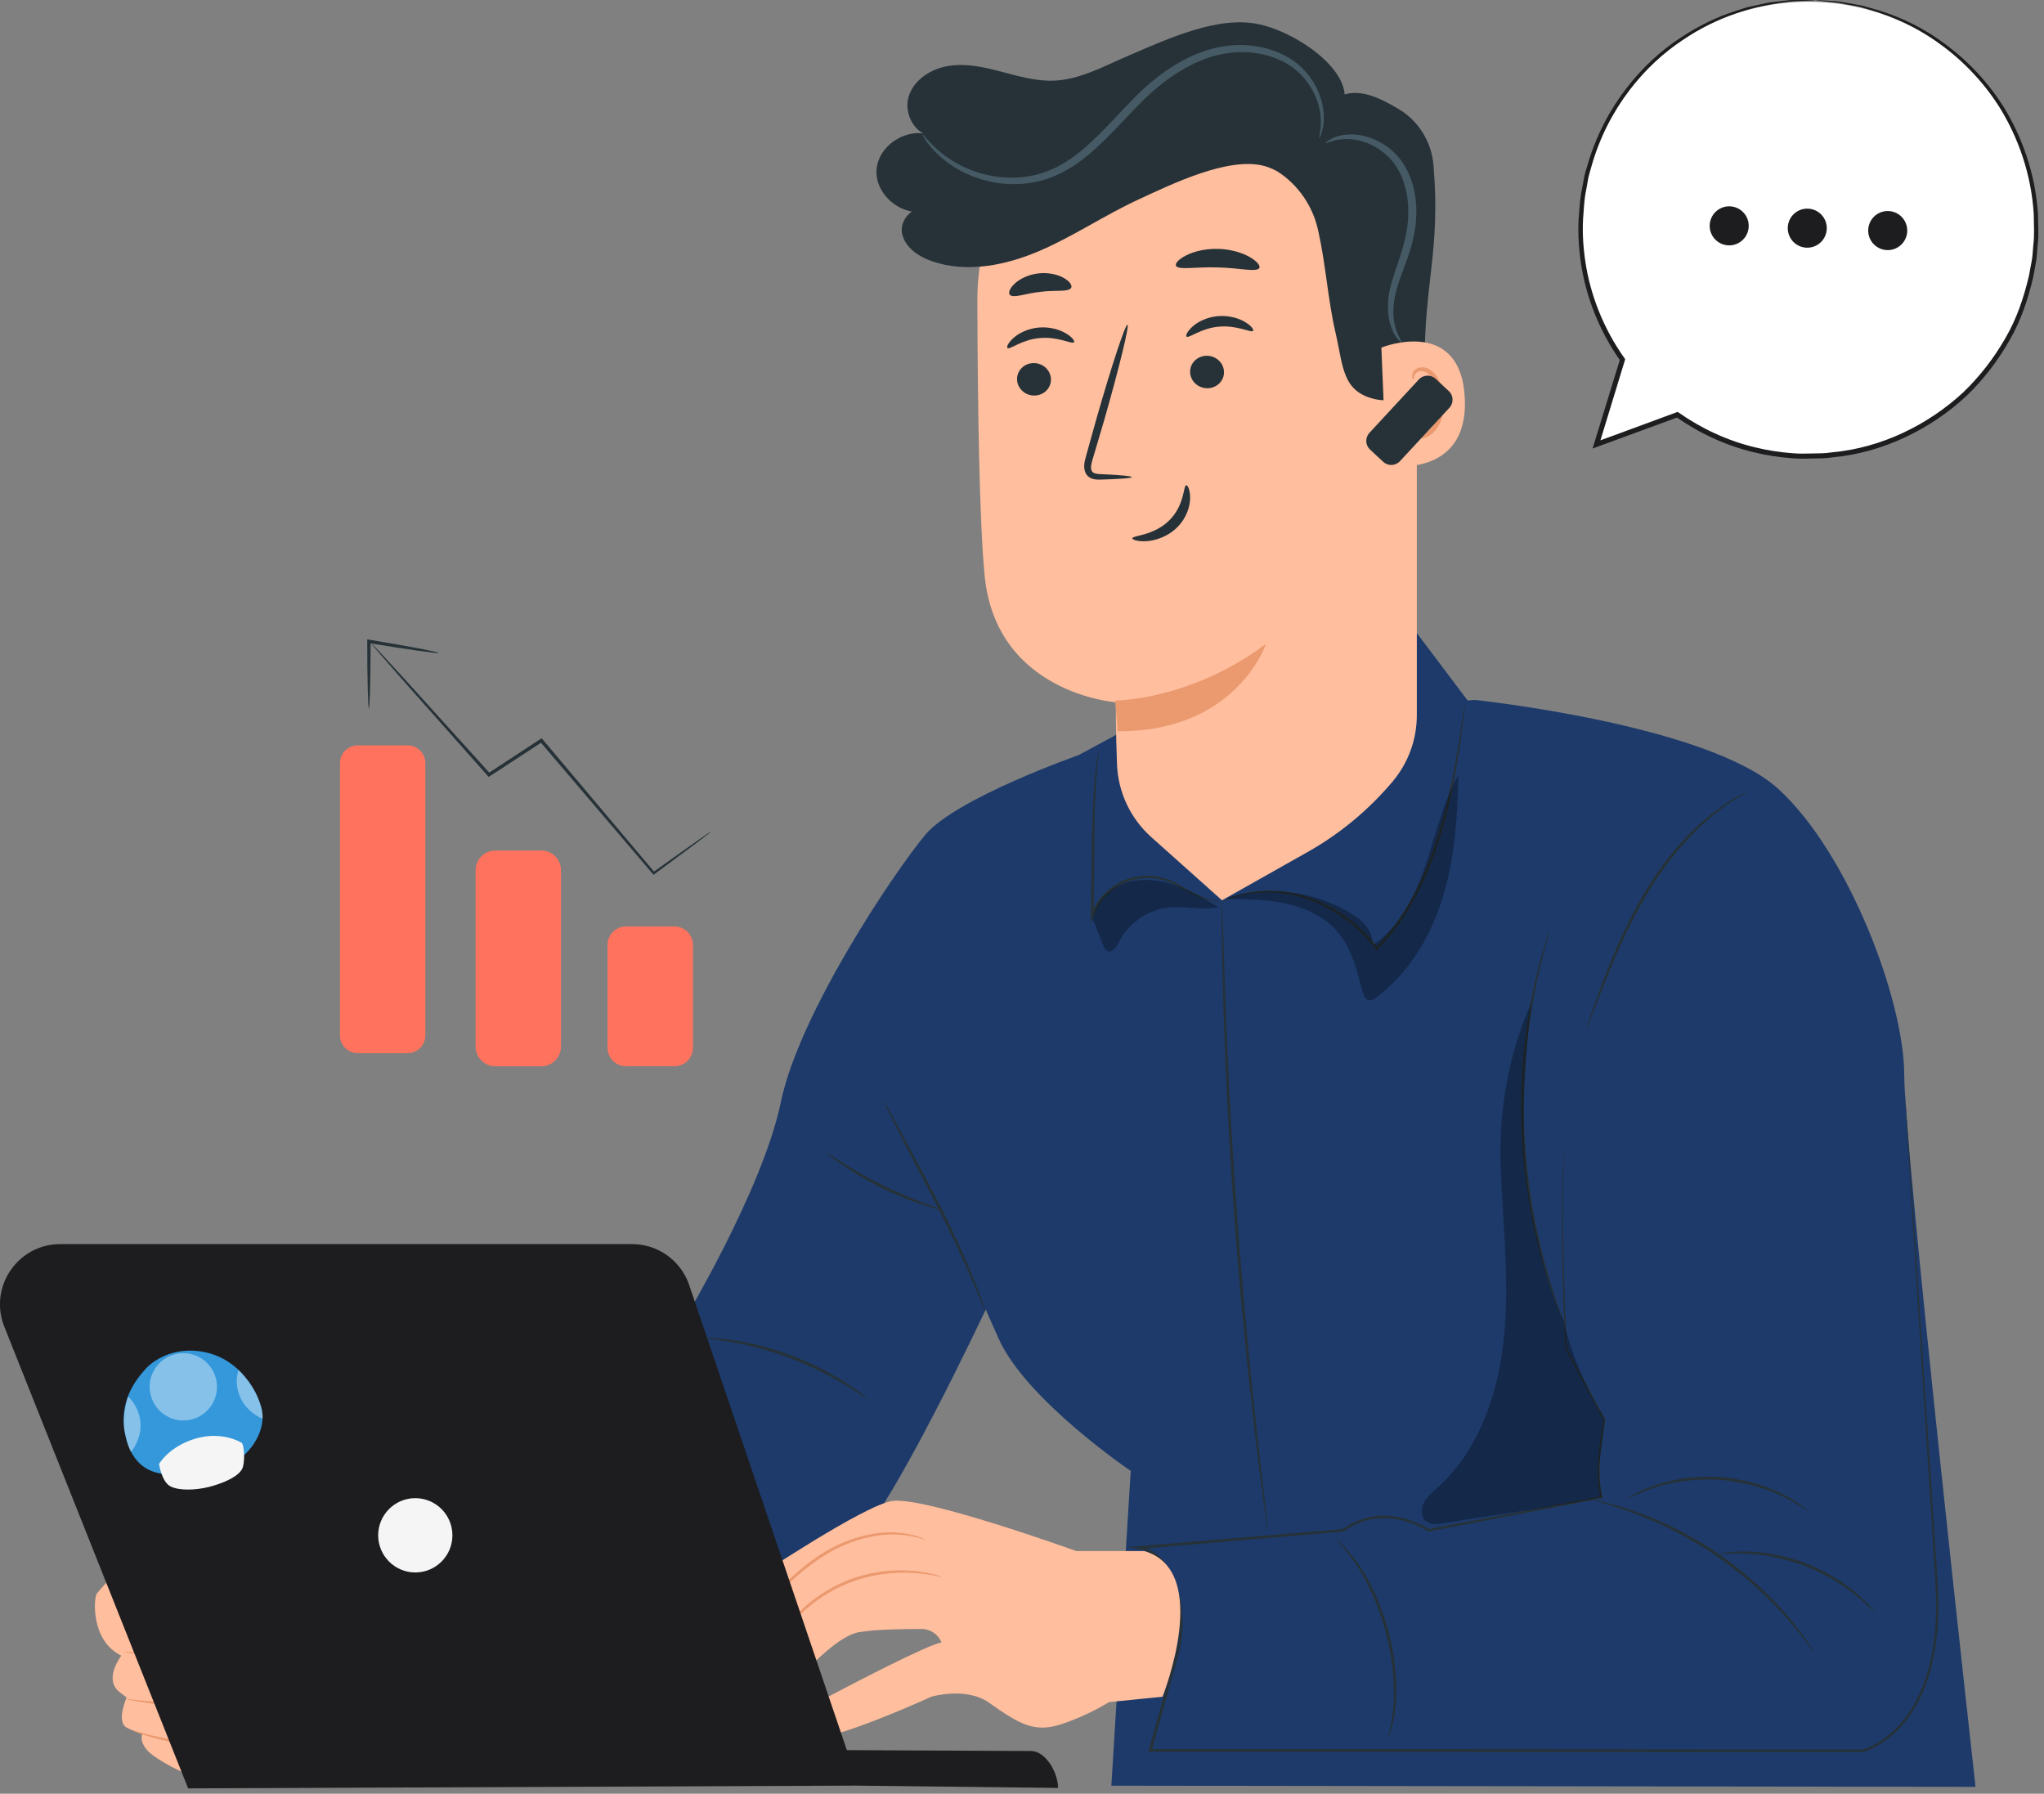
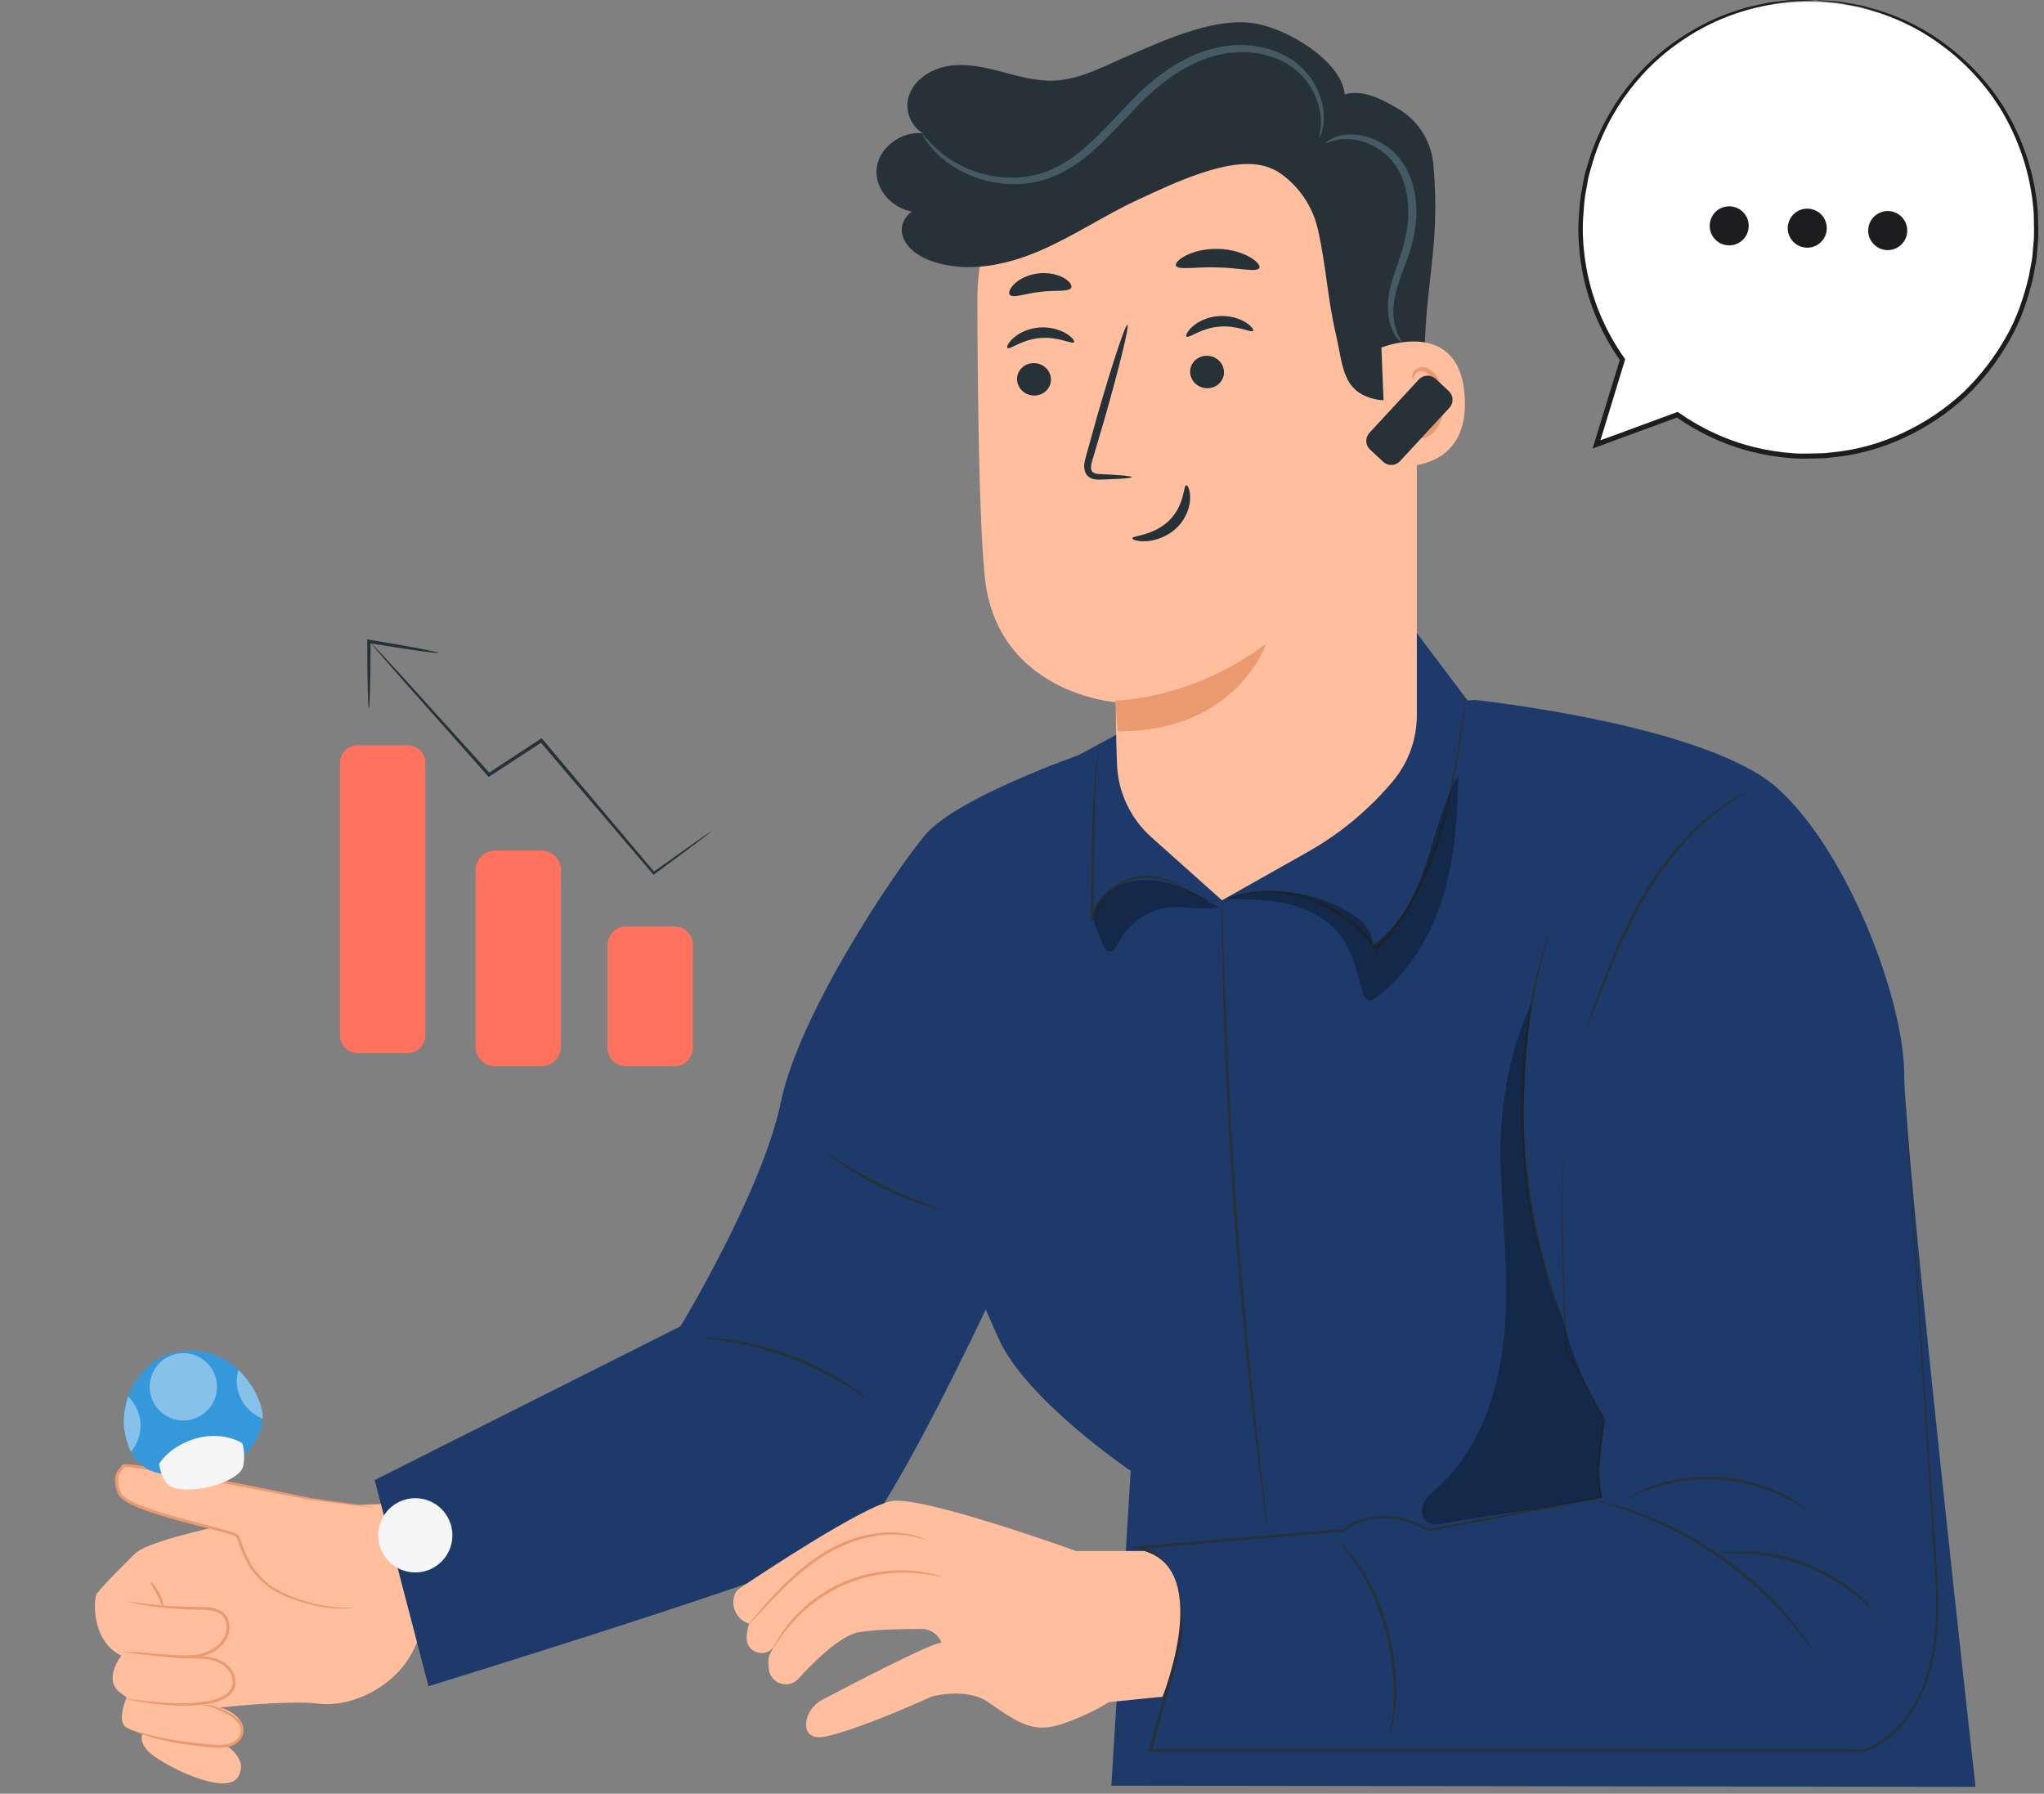
<svg xmlns="http://www.w3.org/2000/svg" width="253" height="222" viewBox="0 0 253 222" fill="none">
  <rect x="0" y="0" width="253" height="222" fill="#808080" stroke="none" />
  <g clip-path="url(#clip0_6973_8737)">
    <path d="M18.065 214.075C17.839 214.123 16.88 215.103 18.257 216.658C19.633 218.214 27.925 222.469 29.459 219.927C30.993 217.385 27.295 215.617 27.295 215.617L18.065 214.075Z" fill="#FFBE9D" />
    <path d="M27.178 211.337C27.178 211.337 35.737 210.392 39.23 210.837C43.023 211.323 47.036 209.405 49.419 206.794C51.802 204.177 52.425 200.737 52.425 200.737L57.868 196.92C57.868 196.92 58.457 183.963 49.823 186.06L39.736 186.416C39.736 186.416 19.892 189.705 16.818 192.179C16.818 192.179 13.079 195.81 11.991 197.222C11.58 197.749 11.224 203.094 15.017 204.91C15.017 204.91 12.785 207.774 14.75 209.384L15.674 210.09C15.674 210.09 14.394 212.941 15.599 213.763C16.804 214.585 26.329 217.47 29.034 215.585C31.739 213.701 28.602 211.529 27.171 211.337" fill="#FFBE9D" />
    <path d="M16.51 204.408C16.51 204.408 16.914 204.436 17.633 204.532C18.352 204.627 19.393 204.751 20.68 204.847C21.324 204.895 22.029 204.929 22.79 204.95C23.55 204.97 24.364 204.943 25.234 205.004C26.097 205.08 27.042 205.244 27.857 205.833C28.624 206.402 29.288 207.368 29.137 208.472C29.062 209.013 28.754 209.486 28.37 209.828C27.98 210.164 27.528 210.39 27.076 210.548C26.159 210.863 25.255 210.952 24.392 211.041C22.666 211.185 21.112 211.089 19.818 210.952C18.524 210.815 17.49 210.644 16.771 210.52C16.058 210.397 15.661 210.315 15.668 210.287C15.668 210.26 16.072 210.301 16.791 210.383C17.51 210.459 18.551 210.596 19.838 210.698C21.126 210.801 22.666 210.87 24.358 210.712C25.2 210.616 26.097 210.513 26.953 210.212C27.377 210.061 27.788 209.849 28.131 209.554C28.459 209.26 28.719 208.855 28.781 208.41C28.911 207.505 28.343 206.621 27.644 206.101C26.932 205.573 26.035 205.395 25.207 205.313C24.364 205.237 23.55 205.258 22.783 205.224C22.016 205.196 21.304 205.141 20.66 205.08C19.366 204.956 18.325 204.785 17.613 204.655C16.901 204.518 16.51 204.422 16.51 204.395V204.408Z" fill="#EB996E" />
    <path d="M15.812 198.222C15.812 198.222 16.216 198.249 16.928 198.345C17.641 198.441 18.681 198.578 19.962 198.688C21.242 198.797 22.776 198.886 24.481 198.886C25.323 198.9 26.275 198.838 27.186 199.291C27.631 199.517 28.021 199.907 28.213 200.394C28.412 200.873 28.446 201.415 28.357 201.929C28.165 202.977 27.433 203.799 26.625 204.306C25.81 204.827 24.892 205.067 24.029 205.156C22.29 205.307 20.756 205.04 19.476 204.944C18.236 204.82 17.209 204.711 16.436 204.635C15.716 204.553 15.319 204.498 15.326 204.471C15.333 204.443 15.73 204.457 16.449 204.491C17.23 204.539 18.257 204.608 19.503 204.69C20.791 204.752 22.331 204.992 24.002 204.827C24.831 204.738 25.693 204.498 26.447 204.012C27.193 203.539 27.85 202.785 28.015 201.867C28.199 200.956 27.837 199.976 27.035 199.606C26.255 199.208 25.337 199.236 24.495 199.222C22.783 199.202 21.242 199.092 19.955 198.948C18.668 198.804 17.634 198.626 16.922 198.489C16.209 198.352 15.826 198.249 15.826 198.229L15.812 198.222Z" fill="#EB996E" />
    <path d="M20.228 198.973C20.126 198.994 19.886 198.247 19.448 197.39C19.016 196.534 18.551 195.896 18.626 195.835C18.695 195.766 19.311 196.328 19.763 197.233C20.222 198.13 20.317 198.959 20.222 198.973H20.228Z" fill="#EB996E" />
    <path d="M46.413 186.579L38.319 185.503C38.319 185.503 15.449 180.837 15.223 181.44C14.997 182.043 13.874 182.255 14.716 184.708C15.558 187.161 28.76 189.34 29.349 190.121C29.938 190.902 30.355 195.445 35.539 197.535C40.723 199.618 43.934 198.919 43.934 198.919" fill="#FFBE9D" />
    <path d="M43.934 198.913C43.934 198.913 43.879 198.94 43.763 198.961C43.647 198.981 43.469 199.009 43.236 199.036C42.77 199.084 42.085 199.105 41.202 199.036C40.319 198.968 39.244 198.803 38.032 198.474C36.827 198.132 35.443 197.714 34.053 196.926C32.663 196.152 31.369 194.863 30.486 193.198C30.034 192.376 29.726 191.437 29.383 190.533C29.342 190.416 29.288 190.32 29.233 190.231C29.192 190.17 29.103 190.135 28.993 190.081C28.774 189.985 28.534 189.909 28.301 189.834C27.822 189.69 27.322 189.553 26.822 189.423C24.809 188.902 22.68 188.395 20.502 187.751C19.413 187.429 18.311 187.079 17.215 186.634C16.668 186.408 16.127 186.161 15.606 185.839C15.346 185.681 15.1 185.49 14.867 185.257C14.764 185.126 14.654 185.003 14.586 184.839C14.511 184.681 14.483 184.544 14.435 184.393C14.271 183.811 14.134 183.167 14.326 182.529C14.415 182.207 14.627 181.933 14.819 181.714C14.915 181.604 15.004 181.502 15.045 181.399C15.065 181.371 15.031 181.413 15.1 181.31C15.182 181.228 15.202 181.241 15.236 181.228C15.305 181.207 15.332 181.214 15.387 181.207C15.469 181.207 15.551 181.207 15.627 181.207C16.825 181.282 17.948 181.488 19.078 181.659C21.317 182.029 23.467 182.427 25.515 182.817C29.609 183.592 33.286 184.338 36.368 184.969C37.142 185.12 37.874 185.298 38.566 185.414C39.264 185.51 39.928 185.606 40.551 185.695C41.784 185.873 42.845 186.024 43.729 186.147C44.578 186.278 45.249 186.374 45.735 186.449C45.947 186.483 46.118 186.511 46.255 186.538C46.372 186.559 46.434 186.572 46.434 186.579C46.434 186.586 46.372 186.579 46.255 186.579C46.118 186.565 45.941 186.545 45.728 186.524C45.242 186.469 44.564 186.387 43.715 186.291C42.832 186.182 41.764 186.051 40.531 185.901C39.908 185.825 39.244 185.736 38.545 185.647C37.84 185.538 37.107 185.373 36.334 185.229C33.232 184.633 29.555 183.934 25.467 183.153C23.419 182.776 21.269 182.386 19.037 182.016C17.921 181.844 16.777 181.639 15.634 181.57C15.565 181.57 15.497 181.57 15.428 181.57C15.408 181.57 15.36 181.57 15.36 181.577C15.36 181.563 15.367 181.604 15.339 181.55C15.298 181.488 15.332 181.495 15.305 181.467C15.298 181.461 15.284 181.454 15.277 181.447C15.551 181.55 15.346 181.481 15.408 181.509L15.394 181.543C15.319 181.714 15.209 181.837 15.113 181.947C14.921 182.166 14.764 182.379 14.689 182.632C14.538 183.146 14.641 183.735 14.805 184.29C14.894 184.592 14.963 184.818 15.161 185.017C15.353 185.209 15.579 185.387 15.825 185.538C16.311 185.839 16.846 186.086 17.38 186.305C18.455 186.744 19.55 187.093 20.632 187.415C22.796 188.059 24.926 188.566 26.939 189.101C27.445 189.238 27.939 189.368 28.431 189.526C28.678 189.601 28.918 189.683 29.157 189.786C29.267 189.841 29.424 189.902 29.527 190.046C29.609 190.17 29.664 190.293 29.705 190.409C30.054 191.355 30.342 192.246 30.78 193.054C31.622 194.678 32.862 195.932 34.211 196.7C35.553 197.481 36.922 197.919 38.114 198.269C39.312 198.611 40.373 198.796 41.243 198.886C42.113 198.975 42.797 198.975 43.256 198.954C43.489 198.947 43.66 198.927 43.783 198.92C43.9 198.906 43.962 198.899 43.962 198.906L43.934 198.913Z" fill="#EB996E" />
    <path d="M24.687 210.934C24.687 210.934 24.988 210.899 25.529 210.975C26.063 211.05 26.844 211.221 27.741 211.632C28.186 211.845 28.658 212.092 29.124 212.455C29.569 212.811 30.062 213.318 30.137 214.044C30.219 214.771 29.747 215.477 29.124 215.853C28.48 216.258 27.693 216.326 26.953 216.306C23.995 216.127 21.352 215.689 19.476 215.202C18.538 214.963 17.791 214.716 17.285 214.531C16.778 214.346 16.504 214.216 16.511 214.195C16.518 214.168 16.805 214.25 17.326 214.401C17.846 214.551 18.592 214.75 19.53 214.963C21.4 215.381 24.043 215.778 26.96 215.956C27.672 215.984 28.391 215.908 28.932 215.566C29.48 215.237 29.863 214.654 29.802 214.079C29.754 213.503 29.343 213.03 28.932 212.688C28.508 212.338 28.049 212.085 27.624 211.865C25.905 211.023 24.666 211.016 24.68 210.94L24.687 210.934Z" fill="#EB996E" />
    <path d="M84.225 164.153C84.225 164.153 94.366 147.447 96.646 136.422C98.926 125.397 110.704 107.911 114.504 103.347C118.305 98.784 133.499 93.46 133.499 93.46L139.1 90.438L182.506 86.621C182.506 86.621 211.382 89.663 220.12 97.646C228.857 105.629 235.698 123.883 235.698 133.003C235.698 142.123 244.524 221.149 244.524 221.149L137.56 221.005L139.956 182.044C139.956 182.044 127.035 173.3 123.618 165.695C120.201 158.089 122.098 161.892 122.098 161.892C122.098 161.892 109.971 187.69 105.794 190.732C101.617 193.775 53.035 208.692 53.035 208.692L46.379 183.181L84.218 164.153H84.225Z" fill="#1D3A6A" />
    <path d="M210.513 100.826C209.343 101.189 194.853 138.636 193.833 142.042C192.813 145.447 193.833 166.908 193.833 166.908L198.599 175.768C198.599 175.768 197.236 182.243 198.257 185.306L176.81 189.397C176.81 189.397 171.367 185.649 166.258 189.397L140.957 191.535C140.957 191.535 148.386 191.617 146.175 203.019C144.011 214.188 142.361 216.641 142.361 216.641L231.275 214.613C231.275 214.613 241.149 214.126 239.649 195.112C238.143 176.104 233.904 123.671 233.904 123.671C233.904 123.671 227.42 95.578 210.513 100.826Z" fill="#1D3A6A" />
    <path d="M193.633 163.92C193.633 163.92 193.551 163.763 193.421 163.461C193.284 163.118 193.106 162.673 192.88 162.111C192.647 161.529 192.367 160.802 192.093 159.953C191.812 159.103 191.456 158.144 191.168 157.054C190.853 155.972 190.511 154.786 190.223 153.484C189.895 152.196 189.635 150.805 189.354 149.339C188.854 146.399 188.457 143.131 188.313 139.684C188.19 136.238 188.327 132.949 188.607 129.975C188.785 128.495 188.929 127.076 189.169 125.774C189.278 125.123 189.368 124.486 189.491 123.883C189.621 123.28 189.737 122.705 189.854 122.15C190.066 121.04 190.354 120.06 190.573 119.189C190.785 118.319 191.011 117.579 191.209 116.983C191.394 116.408 191.545 115.948 191.655 115.599C191.764 115.284 191.819 115.119 191.833 115.126C191.846 115.126 191.805 115.297 191.723 115.62C191.627 115.976 191.497 116.435 191.34 117.017C191.162 117.62 190.956 118.36 190.758 119.237C190.552 120.108 190.285 121.088 190.093 122.198C189.984 122.753 189.867 123.328 189.751 123.931C189.635 124.534 189.552 125.171 189.45 125.822C189.224 127.124 189.094 128.536 188.929 130.009C188.669 132.969 188.546 136.238 188.662 139.671C188.806 143.097 189.189 146.351 189.669 149.284C189.936 150.744 190.182 152.135 190.504 153.423C190.778 154.718 191.107 155.903 191.408 156.986C191.682 158.075 192.024 159.035 192.285 159.891C192.538 160.748 192.798 161.474 193.01 162.063C193.209 162.632 193.366 163.084 193.49 163.434C193.592 163.749 193.647 163.913 193.633 163.92Z" fill="#263238" />
    <path d="M224.569 204.526C224.569 204.526 224.48 204.444 224.343 204.266C224.186 204.053 223.987 203.793 223.748 203.478C223.494 203.128 223.186 202.71 222.796 202.244C222.412 201.772 221.995 201.223 221.481 200.655C220.981 200.079 220.434 199.449 219.797 198.811C219.187 198.147 218.482 197.496 217.756 196.804C216.263 195.447 214.545 194.035 212.641 192.699C210.717 191.384 208.793 190.274 206.999 189.355C206.088 188.917 205.232 188.485 204.397 188.149C203.575 187.779 202.795 187.492 202.076 187.224C201.363 186.944 200.699 186.745 200.124 186.553C199.549 186.354 199.049 186.21 198.638 186.101C198.261 185.991 197.947 185.895 197.693 185.82C197.481 185.751 197.364 185.71 197.371 185.696C197.378 185.683 197.495 185.696 197.714 185.744C197.974 185.799 198.296 185.875 198.679 185.957C199.097 186.046 199.61 186.176 200.192 186.354C200.775 186.532 201.446 186.711 202.165 186.978C202.89 187.231 203.685 187.512 204.513 187.869C205.355 188.197 206.225 188.615 207.143 189.047C208.957 189.958 210.909 191.069 212.84 192.391C214.764 193.734 216.489 195.166 217.975 196.543C218.701 197.256 219.406 197.914 220.009 198.592C220.639 199.243 221.18 199.887 221.673 200.476C222.18 201.052 222.584 201.621 222.953 202.107C223.33 202.587 223.625 203.019 223.857 203.382C224.076 203.711 224.254 203.985 224.398 204.211C224.522 204.403 224.576 204.506 224.569 204.512V204.526Z" fill="#263238" />
    <path d="M232.054 199.529C231.999 199.577 231.211 198.679 229.732 197.473C228.993 196.864 228.062 196.213 226.986 195.555C225.898 194.918 224.658 194.294 223.296 193.773C221.933 193.266 220.591 192.91 219.352 192.663C218.112 192.437 216.976 192.307 216.024 192.273C214.113 192.19 212.929 192.341 212.922 192.273C212.922 192.245 213.209 192.197 213.75 192.129C214.017 192.088 214.346 192.053 214.73 192.047C215.113 192.033 215.551 191.999 216.031 192.019C216.996 192.019 218.146 192.122 219.413 192.334C220.673 192.567 222.036 192.917 223.426 193.437C224.802 193.972 226.062 194.616 227.158 195.274C228.24 195.952 229.171 196.637 229.897 197.282C230.273 197.583 230.575 197.905 230.855 198.165C231.136 198.426 231.355 198.673 231.533 198.878C231.889 199.282 232.074 199.515 232.06 199.529H232.054Z" fill="#263238" />
    <path d="M223.837 187.01C223.789 187.072 222.741 186.243 220.824 185.291C220.345 185.058 219.818 184.804 219.229 184.592C218.654 184.345 218.003 184.16 217.332 183.948C215.976 183.578 214.449 183.276 212.826 183.153C211.203 183.05 209.649 183.139 208.252 183.324C207.561 183.447 206.896 183.536 206.287 183.708C205.671 183.838 205.116 184.016 204.609 184.181C202.582 184.859 201.432 185.544 201.391 185.469C201.377 185.448 201.665 185.277 202.192 184.982C202.452 184.832 202.781 184.653 203.178 184.489C203.575 184.318 204.014 184.098 204.527 183.941C205.034 183.756 205.595 183.564 206.219 183.42C206.828 183.235 207.499 183.132 208.204 183.002C209.622 182.796 211.197 182.701 212.854 182.803C214.504 182.927 216.051 183.242 217.428 183.632C218.106 183.859 218.756 184.057 219.338 184.318C219.934 184.544 220.461 184.818 220.941 185.064C221.427 185.297 221.838 185.572 222.2 185.798C222.57 186.017 222.872 186.229 223.111 186.421C223.591 186.784 223.851 186.997 223.837 187.01Z" fill="#263238" />
    <path d="M171.831 215.091C171.748 215.071 172.276 213.659 172.461 211.282C172.577 210.096 172.55 208.671 172.426 207.095C172.283 205.526 171.981 203.813 171.529 202.045C171.064 200.284 170.454 198.653 169.824 197.207C169.14 195.789 168.482 194.521 167.791 193.548C166.455 191.568 165.319 190.588 165.38 190.527C165.394 190.506 165.675 190.753 166.161 191.219C166.414 191.438 166.688 191.753 166.996 192.116C167.154 192.301 167.318 192.493 167.496 192.699C167.66 192.911 167.825 193.151 168.003 193.398C168.729 194.364 169.42 195.631 170.132 197.064C170.783 198.523 171.406 200.168 171.885 201.949C172.337 203.737 172.632 205.471 172.762 207.061C172.865 208.65 172.871 210.096 172.721 211.295C172.687 211.59 172.659 211.878 172.625 212.152C172.57 212.419 172.522 212.666 172.474 212.906C172.378 213.378 172.303 213.783 172.187 214.098C171.981 214.742 171.858 215.091 171.837 215.085L171.831 215.091Z" fill="#263238" />
    <path d="M156.923 189.374C156.923 189.374 156.903 189.305 156.882 189.175C156.855 189.024 156.828 188.832 156.787 188.592C156.711 188.051 156.602 187.297 156.465 186.338C156.191 184.378 155.821 181.535 155.403 178.026C154.561 171.003 153.555 161.273 152.767 150.501C151.986 139.73 151.569 129.952 151.384 122.881C151.288 119.345 151.24 116.481 151.233 114.5C151.233 113.527 151.233 112.767 151.233 112.219C151.233 111.972 151.233 111.78 151.24 111.629C151.24 111.499 151.247 111.431 151.254 111.431C151.254 111.431 151.267 111.499 151.274 111.629C151.281 111.78 151.288 111.979 151.302 112.219C151.322 112.767 151.343 113.527 151.377 114.494C151.439 116.494 151.528 119.352 151.644 122.867C151.891 129.938 152.349 139.703 153.13 150.474C153.917 161.239 154.883 170.969 155.664 177.999C156.061 181.494 156.389 184.33 156.615 186.324C156.725 187.291 156.814 188.044 156.876 188.586C156.896 188.825 156.917 189.024 156.93 189.175C156.944 189.305 156.944 189.374 156.937 189.38L156.923 189.374Z" fill="#263238" />
-     <path d="M121.994 162.386C121.994 162.386 121.809 162.023 121.528 161.338C121.254 160.653 120.843 159.673 120.33 158.46C119.303 156.041 117.769 152.746 115.934 149.169C114.099 145.626 112.435 142.419 111.195 140.035C110.6 138.863 110.127 137.904 109.812 137.239C109.497 136.575 109.333 136.198 109.353 136.191C109.374 136.177 109.579 136.533 109.935 137.178C110.312 137.876 110.819 138.801 111.421 139.918C112.668 142.241 114.414 145.427 116.249 149.011C118.084 152.595 119.584 155.918 120.556 158.364C121.042 159.591 121.419 160.591 121.651 161.29C121.891 161.989 122.008 162.38 121.987 162.386H121.994Z" fill="#263238" />
    <path d="M116.53 149.721C116.53 149.721 116.304 149.701 115.907 149.605C115.517 149.509 114.949 149.344 114.264 149.118C112.888 148.673 111.011 147.946 109.032 146.967C107.047 145.98 105.342 144.932 104.15 144.102C103.554 143.691 103.082 143.342 102.767 143.088C102.452 142.835 102.281 142.684 102.295 142.67C102.329 142.629 103.068 143.129 104.287 143.897C105.506 144.664 107.225 145.672 109.19 146.651C111.155 147.624 113.004 148.378 114.346 148.885C115.695 149.392 116.544 149.673 116.524 149.728L116.53 149.721Z" fill="#263238" />
    <path d="M107.349 173.132C107.349 173.132 107.075 172.988 106.617 172.686C106.158 172.378 105.487 171.939 104.651 171.432C102.974 170.404 100.557 169.123 97.749 168.068C94.935 167.02 92.278 166.396 90.333 166.067C89.361 165.903 88.574 165.786 88.026 165.718C87.478 165.649 87.177 165.594 87.177 165.574C87.177 165.546 87.485 165.553 88.04 165.574C88.594 165.594 89.395 165.677 90.374 165.807C92.34 166.074 95.031 166.663 97.872 167.725C100.714 168.794 103.131 170.124 104.788 171.206C105.617 171.748 106.274 172.213 106.706 172.563C107.144 172.906 107.377 173.104 107.363 173.125L107.349 173.132Z" fill="#263238" />
    <path d="M181.382 86.675C181.382 86.675 181.382 86.867 181.341 87.23C181.293 87.627 181.238 88.155 181.163 88.82C180.985 90.197 180.738 92.191 180.32 94.644C179.903 97.09 179.327 100.002 178.403 103.168C177.451 106.313 176.137 109.725 174.096 112.953C173.041 114.652 171.795 116.16 170.528 117.53L170.392 117.681L170.268 117.509C168.433 115.049 166.091 113.247 163.77 112.117C162.62 111.521 161.442 111.157 160.346 110.856C159.237 110.609 158.189 110.445 157.231 110.438C155.313 110.39 153.786 110.719 152.794 111.062C151.801 111.411 151.273 111.671 151.26 111.637C151.26 111.63 151.383 111.562 151.636 111.438C151.89 111.329 152.246 111.109 152.759 110.945C153.752 110.561 155.293 110.191 157.244 110.212C158.217 110.212 159.285 110.356 160.415 110.596C161.531 110.89 162.729 111.253 163.907 111.843C166.276 112.973 168.666 114.796 170.556 117.304L170.289 117.283C171.535 115.927 172.768 114.44 173.808 112.761C175.822 109.575 177.136 106.19 178.102 103.072C179.04 99.934 179.636 97.042 180.088 94.603C180.539 92.163 180.82 90.176 181.039 88.806C181.142 88.148 181.224 87.62 181.286 87.223C181.347 86.86 181.382 86.675 181.395 86.675H181.382Z" fill="#263238" />
    <path d="M181.967 87.107L175.373 78.356L168.203 78.583L144.908 90.896L181.967 87.107Z" fill="#1D3A6A" />
    <path d="M151.248 111.635C151.248 111.635 151.118 111.642 150.871 111.628C150.625 111.608 150.262 111.56 149.796 111.45C148.872 111.252 147.578 110.731 146.119 109.874C145.393 109.436 144.579 109.031 143.62 108.84C142.668 108.634 141.6 108.607 140.532 108.84C138.395 109.271 136.252 110.943 135.362 113.341L134.985 114.349L135.013 113.28C135.02 113.013 135.026 112.732 135.033 112.444C135.115 107.051 135.122 102.152 135.341 98.616C135.437 96.848 135.581 95.416 135.725 94.436C135.786 93.943 135.862 93.566 135.917 93.313C135.971 93.059 136.006 92.922 136.012 92.929C136.047 92.929 135.951 93.477 135.855 94.457C135.752 95.437 135.649 96.869 135.581 98.63C135.424 102.166 135.458 107.051 135.376 112.458C135.369 112.745 135.362 113.033 135.355 113.3L135.013 113.232C135.958 110.71 138.204 108.977 140.45 108.538C142.716 108.065 144.839 108.737 146.229 109.682C147.667 110.559 148.913 111.101 149.817 111.341C150.721 111.594 151.241 111.622 151.234 111.656L151.248 111.635Z" fill="#263238" />
    <path d="M175.371 35.983V88.518C175.371 91.519 174.31 94.424 172.379 96.72C169.414 100.242 165.846 103.202 161.84 105.456L151.254 111.425L142.496 103.6C139.922 101.297 138.395 98.049 138.258 94.596C138.107 90.766 138.107 86.915 138.107 86.915C138.107 86.915 123.269 85.846 121.872 71.203C121.214 64.309 121.009 50.187 120.975 37.168C120.934 22.32 132.314 9.938 147.098 8.711L147.515 8.677C162.833 8.307 175.433 20.655 175.378 35.99L175.371 35.983Z" fill="#FFBE9D" />
    <path d="M138.052 86.704C138.052 86.704 147.371 86.69 156.704 79.688C156.704 79.688 153.061 90.61 138.332 90.5L138.052 86.697V86.704Z" fill="#EB996E" />
    <path d="M125.891 47.008C125.946 48.118 126.925 48.988 128.082 48.954C129.239 48.92 130.136 47.995 130.082 46.885C130.027 45.774 129.048 44.904 127.89 44.938C126.733 44.973 125.836 45.898 125.891 47.008Z" fill="#263238" />
    <path d="M124.701 43.073C124.982 43.327 126.467 42.018 128.72 41.84C130.966 41.627 132.712 42.648 132.938 42.354C133.048 42.224 132.747 41.751 131.98 41.285C131.226 40.819 129.98 40.415 128.576 40.538C127.173 40.661 126.036 41.278 125.406 41.861C124.756 42.45 124.564 42.964 124.701 43.073Z" fill="#263238" />
    <path d="M147.311 46.102C147.366 47.213 148.345 48.083 149.502 48.049C150.659 48.014 151.556 47.089 151.501 45.979C151.447 44.869 150.467 43.999 149.31 44.033C148.153 44.068 147.256 44.992 147.311 46.102Z" fill="#263238" />
    <path d="M146.866 41.662C147.147 41.916 148.64 40.607 150.886 40.429C153.131 40.216 154.878 41.237 155.104 40.943C155.213 40.812 154.912 40.34 154.145 39.874C153.392 39.408 152.145 39.004 150.742 39.127C149.338 39.25 148.201 39.867 147.571 40.449C146.928 41.039 146.729 41.553 146.866 41.662Z" fill="#263238" />
    <path d="M140.081 59.044C140.081 58.914 138.663 58.791 136.369 58.688C135.787 58.674 135.239 58.606 135.109 58.222C134.938 57.818 135.13 57.181 135.349 56.489C135.773 55.05 136.219 53.549 136.684 51.966C138.526 45.532 139.813 40.263 139.553 40.194C139.293 40.119 137.588 45.279 135.746 51.713C135.308 53.295 134.883 54.81 134.479 56.256C134.315 56.927 134 57.701 134.37 58.537C134.561 58.955 135.007 59.229 135.383 59.298C135.76 59.38 136.082 59.36 136.369 59.353C138.663 59.284 140.081 59.181 140.074 59.051L140.081 59.044Z" fill="#263238" />
    <path d="M146.831 60.053C146.461 60.059 146.66 62.506 144.715 64.418C142.77 66.329 140.141 66.274 140.155 66.617C140.134 66.775 140.771 67.042 141.873 66.98C142.955 66.925 144.503 66.453 145.694 65.281C146.879 64.109 147.31 62.643 147.31 61.636C147.317 60.608 146.995 60.025 146.831 60.053Z" fill="#263238" />
    <path d="M145.55 32.878C145.824 33.474 148.05 32.995 150.713 33.097C153.384 33.145 155.575 33.742 155.883 33.159C156.02 32.885 155.596 32.337 154.692 31.816C153.788 31.295 152.384 30.843 150.782 30.802C149.179 30.761 147.748 31.131 146.824 31.604C145.886 32.076 145.441 32.597 145.557 32.878H145.55Z" fill="#263238" />
    <path d="M124.99 36.481C125.428 36.961 126.934 36.303 128.797 36.118C130.652 35.871 132.268 36.18 132.59 35.611C132.727 35.337 132.44 34.843 131.707 34.419C130.988 33.994 129.817 33.692 128.536 33.836C127.256 33.98 126.188 34.542 125.578 35.117C124.962 35.7 124.791 36.241 124.983 36.481H124.99Z" fill="#263238" />
    <path d="M158.137 21.224C158.137 21.224 158.192 21.265 158.219 21.279C160.705 22.93 162.464 25.472 163.122 28.384C163.142 28.487 163.17 28.583 163.19 28.679C164.108 32.811 164.354 37.073 165.313 41.198C166.272 45.323 166.094 48.475 170.223 49.407C172.825 49.996 175.043 48.543 175.975 47.07C176.331 46.502 176.344 45.782 176.337 45.111C176.283 34.949 178.323 31.002 177.433 20.45C177.193 17.579 175.618 14.989 173.14 13.508C170.798 12.111 167.97 10.685 165.607 12.056C163.245 13.426 160.451 18.284 158.705 20.388" fill="#263238" />
    <path d="M170.982 43.026C171.222 42.896 180.802 39.216 181.308 49.261C181.815 59.314 171.633 57.751 171.599 57.464C171.564 57.176 170.982 43.026 170.982 43.026Z" fill="#FFBE9D" />
    <path d="M174.473 53.493C174.515 53.459 174.652 53.61 174.96 53.727C175.254 53.843 175.754 53.911 176.268 53.685C177.308 53.24 178.116 51.513 178.075 49.697C178.055 48.779 177.822 47.923 177.459 47.217C177.117 46.498 176.617 46.011 176.076 45.942C175.535 45.846 175.179 46.182 175.069 46.477C174.946 46.765 175.021 46.963 174.973 46.984C174.946 47.011 174.747 46.826 174.809 46.408C174.843 46.21 174.946 45.963 175.172 45.757C175.405 45.552 175.754 45.428 176.124 45.456C176.897 45.47 177.637 46.148 178.027 46.922C178.466 47.697 178.753 48.663 178.774 49.691C178.815 51.719 177.87 53.665 176.439 54.158C175.74 54.377 175.145 54.192 174.823 53.973C174.501 53.74 174.432 53.521 174.467 53.5L174.473 53.493Z" fill="#EB996E" />
    <path d="M166.073 13.577C168.209 9.363 160.972 4.162 155.905 3.018C150.831 1.867 144.517 4.82 139.738 6.862C136.718 8.15 133.746 9.843 130.466 9.98C128.268 10.069 126.111 9.445 123.982 8.883C121.852 8.321 119.647 7.814 117.47 8.15C115.292 8.479 113.135 9.829 112.478 11.932C111.814 14.029 113.238 16.715 115.429 16.839C112.533 15.544 108.684 17.88 108.493 21.046C108.301 24.218 111.834 26.994 114.868 26.062C113.354 25.102 111.321 27.062 111.643 28.83C111.964 30.598 113.683 31.756 115.381 32.338C119.709 33.825 124.53 32.838 128.734 31.023C132.938 29.207 136.759 26.61 140.916 24.691C145.072 22.773 152.015 19.374 156.446 20.532C159.705 21.389 162.225 25.02 163.944 24.033C165.607 23.074 166.552 21.176 166.737 19.264C166.929 17.353 166.498 15.448 166.066 13.577" fill="#263238" />
    <path d="M114.197 16.655C114.279 16.6 114.772 17.354 115.95 18.436C117.121 19.499 119.066 20.855 121.811 21.561C124.509 22.26 128.104 22.26 131.329 20.383C134.609 18.573 137.273 15.278 140.389 12.119C143.497 8.939 147.27 6.459 151.201 5.774C155.104 5.075 158.863 6.219 161.054 8.302C163.259 10.406 163.882 12.962 163.862 14.592C163.862 15.428 163.697 16.059 163.581 16.47C163.43 16.881 163.334 17.08 163.307 17.073C163.211 17.052 163.56 16.189 163.478 14.606C163.382 13.064 162.684 10.7 160.582 8.823C158.507 6.973 155.008 5.972 151.365 6.678C147.702 7.37 144.127 9.721 141.094 12.825C138.033 15.915 135.287 19.3 131.774 21.184C128.282 23.151 124.427 23.062 121.627 22.239C118.764 21.41 116.806 19.896 115.683 18.717C115.121 18.114 114.731 17.614 114.512 17.244C114.279 16.881 114.176 16.682 114.204 16.662L114.197 16.655Z" fill="#455A64" />
    <path d="M173.496 42.375C173.462 42.409 173.044 42.135 172.599 41.368C172.154 40.614 171.75 39.353 171.798 37.777C171.75 34.529 174.317 30.829 174.311 26.334C174.352 24.114 173.783 21.997 172.708 20.441C171.64 18.893 170.086 17.954 168.723 17.529C167.34 17.084 166.135 17.18 165.34 17.351C164.546 17.543 164.128 17.769 164.087 17.694C164.06 17.652 164.416 17.31 165.231 16.981C166.039 16.679 167.367 16.453 168.915 16.851C170.442 17.228 172.195 18.18 173.462 19.907C174.715 21.62 175.351 23.95 175.31 26.341C175.303 28.732 174.619 30.959 173.9 32.816C173.194 34.687 172.606 36.352 172.503 37.804C172.215 40.785 173.646 42.3 173.503 42.361L173.496 42.375Z" fill="#455A64" />
    <path d="M179.325 48.397L177.693 46.883C177.099 46.333 176.172 46.368 175.622 46.962L169.502 53.571C168.952 54.166 168.987 55.093 169.58 55.644L171.213 57.157C171.806 57.708 172.734 57.672 173.284 57.078L179.404 50.469C179.954 49.875 179.919 48.947 179.325 48.397Z" fill="#263238" />
    <path d="M235.773 135.259C235.773 135.259 235.794 135.396 235.814 135.656C235.835 135.93 235.862 136.321 235.903 136.835C235.979 137.883 236.088 139.425 236.225 141.433C236.499 145.462 236.889 151.348 237.396 158.803C237.889 166.272 238.485 175.309 239.17 185.636C239.341 188.219 239.512 190.877 239.697 193.618C239.8 194.982 239.848 196.38 239.916 197.791C239.971 198.497 239.916 199.21 239.895 199.929C239.854 200.642 239.895 201.368 239.772 202.088C239.683 202.807 239.594 203.533 239.505 204.267C239.348 204.986 239.197 205.712 239.04 206.439C238.834 207.151 238.588 207.864 238.362 208.583C238.047 209.269 237.786 209.988 237.417 210.653C235.986 213.318 233.74 215.812 230.631 216.84H230.617H230.59C210.616 216.84 187.766 216.833 163.601 216.826C156.391 216.826 149.29 216.82 142.36 216.813H142.127L142.189 216.587C142.839 214.271 143.483 211.975 144.12 209.7C144.442 208.563 144.757 207.432 145.072 206.302C145.394 205.171 145.715 204.061 145.866 202.924C146.208 200.655 145.976 198.326 145.277 196.195C144.921 195.133 144.408 194.125 143.675 193.303C142.963 192.481 141.97 191.857 140.943 191.7L139.539 191.48L140.943 191.364C149.79 190.617 158.253 189.911 166.244 189.24L166.169 189.267C167.764 188.116 169.709 187.486 171.619 187.588C173.523 187.678 175.338 188.294 176.899 189.267L176.789 189.247C184.52 187.78 191.689 186.424 198.235 185.183L198.14 185.348C197.866 184.512 197.804 183.655 197.77 182.826C197.742 181.997 197.77 181.175 197.838 180.373C197.968 178.77 198.194 177.235 198.489 175.748L198.503 175.823C196.784 172.61 195.202 169.67 193.75 166.957L193.737 166.936V166.916C193.401 159.015 193.278 152.787 193.34 148.538C193.36 146.414 193.442 144.783 193.559 143.687C193.613 143.139 193.668 142.728 193.744 142.454C193.805 142.179 193.839 142.042 193.839 142.042C193.839 142.042 193.819 142.186 193.771 142.46C193.709 142.734 193.661 143.146 193.613 143.694C193.518 144.79 193.456 146.414 193.449 148.538C193.429 152.787 193.572 159.008 193.935 166.902L193.922 166.861C195.387 169.567 196.969 172.5 198.701 175.707L198.722 175.741V175.782C198.42 177.255 198.201 178.79 198.078 180.38C198.016 181.175 197.989 181.983 198.016 182.806C198.051 183.621 198.119 184.464 198.379 185.259L198.427 185.396L198.283 185.423C191.737 186.677 184.568 188.054 176.844 189.534L176.789 189.548L176.734 189.514C175.235 188.575 173.448 187.972 171.613 187.897C169.771 187.801 167.901 188.404 166.361 189.521L166.326 189.548H166.285C158.294 190.233 149.831 190.953 140.984 191.707V191.371C142.162 191.556 143.175 192.221 143.942 193.084C144.709 193.954 145.243 195.002 145.613 196.092C146.332 198.285 146.564 200.655 146.222 202.985C146.071 204.15 145.736 205.288 145.421 206.411C145.106 207.542 144.791 208.672 144.469 209.81C143.832 212.085 143.189 214.38 142.545 216.696L142.374 216.47C149.31 216.47 156.404 216.47 163.615 216.477C187.779 216.498 210.623 216.511 230.603 216.525H230.569C232.028 216.073 233.356 215.175 234.452 214.134C235.547 213.065 236.458 211.838 237.156 210.509C237.519 209.851 237.78 209.145 238.088 208.474C238.314 207.761 238.553 207.062 238.759 206.356C238.916 205.637 239.067 204.924 239.224 204.212C239.313 203.492 239.402 202.773 239.491 202.06C239.608 201.348 239.574 200.628 239.615 199.922C239.635 199.21 239.69 198.504 239.635 197.805C239.574 196.4 239.526 195.016 239.43 193.646C239.259 190.905 239.087 188.246 238.923 185.663C238.266 175.337 237.697 166.292 237.225 158.823C236.759 151.361 236.396 145.475 236.143 141.446C236.027 139.439 235.931 137.897 235.869 136.848C235.842 136.335 235.821 135.937 235.808 135.67C235.794 135.403 235.794 135.272 235.794 135.272L235.773 135.259Z" fill="#263238" />
    <path d="M216.381 97.919C216.381 97.919 215.95 98.193 215.163 98.68C214.375 99.159 213.266 99.906 211.992 100.954C209.431 103.017 206.343 106.443 203.789 110.78C201.228 115.118 199.53 119.373 198.311 122.443C197.722 123.95 197.243 125.184 196.887 126.095C196.729 126.492 196.592 126.821 196.49 127.082C196.394 127.308 196.339 127.424 196.325 127.417C196.311 127.417 196.346 127.287 196.421 127.054C196.51 126.787 196.62 126.451 196.757 126.04C197.058 125.163 197.496 123.902 198.071 122.347C199.235 119.25 200.899 114.96 203.481 110.595C206.055 106.224 209.205 102.784 211.835 100.756C213.143 99.728 214.279 99.008 215.094 98.563C215.491 98.33 215.827 98.179 216.039 98.07C216.258 97.96 216.375 97.912 216.381 97.926V97.919Z" fill="#263238" />
    <g opacity="0.3">
      <path d="M189.58 124.081C186.67 130.412 185.492 137.607 185.752 144.576C186.012 151.544 186.848 158.527 186.163 165.461C185.478 172.395 183.075 179.48 177.898 184.147C177.275 184.709 176.604 185.25 176.227 186.004C175.851 186.757 175.885 187.785 176.549 188.299C177.138 188.758 177.966 188.649 178.699 188.525C183.657 187.662 188.662 187.052 193.62 186.189C194.681 186.004 198.256 185.305 198.256 185.305C198.256 185.305 197.783 182.585 197.954 181.228C198.112 179.988 198.598 175.767 198.598 175.767C198.454 175.116 197.982 174.622 197.646 174.006C194.387 167.948 193.538 163.46 193.538 163.46C191.846 159.993 191.086 156.519 190.306 153.278C188.128 144.302 188.197 135.449 189.58 124.081Z" fill="black" />
    </g>
    <g opacity="0.3">
      <path d="M135.3 113.85C135.704 114.878 136.115 115.906 136.519 116.934C136.642 117.249 136.799 117.592 137.108 117.715C137.717 117.948 138.203 117.201 138.491 116.612C139.634 114.296 142.004 112.631 144.565 112.336C146.646 112.096 148.783 112.699 150.83 112.274C149.015 111.192 147.187 110.102 145.174 109.458C143.168 108.814 140.935 108.643 138.963 109.396C136.991 110.157 135.362 111.973 135.211 114.076" fill="black" />
    </g>
    <g opacity="0.3">
      <path d="M152.226 111.254C154.657 111.295 157.115 111.343 159.478 111.905C161.84 112.467 164.148 113.604 165.688 115.489C167.345 117.51 167.962 120.155 168.633 122.683C168.763 123.17 168.996 123.745 169.495 123.8C169.797 123.835 170.071 123.65 170.317 123.471C174.412 120.463 177.117 115.845 178.603 110.987C180.082 106.122 180.424 100.99 180.506 95.912C178.548 99.413 177.699 103.401 176.405 107.198C175.11 110.994 173.207 114.817 169.852 117.01C169.961 116.153 169.626 115.283 169.085 114.605C168.551 113.926 167.832 113.419 167.092 112.974C162.58 110.247 156.889 109.548 151.85 111.11" fill="black" />
    </g>
    <path d="M141.585 191.964H133.204C133.204 191.964 114.284 185.125 110.395 185.776C106.889 186.365 94.064 194.889 91.55 196.582C91.27 196.767 91.057 197.041 90.941 197.356C90.427 198.747 91.105 200.289 92.468 200.851L92.735 200.96L92.619 201.344C92.475 201.817 92.4 202.351 92.427 202.879C92.523 204.681 94.94 205.229 95.864 203.681L95.378 204.537C95.18 204.887 95.091 205.284 95.111 205.688L95.152 206.47C95.2 207.34 95.775 208.087 96.604 208.354C97.391 208.607 98.254 208.388 98.809 207.778C100.438 205.99 103.951 202.399 106.327 202.002C108.443 201.652 111.963 201.605 114.092 201.611C115.174 201.611 116.14 202.283 116.537 203.29C115.126 203.393 105.293 208.518 101.815 210.355C100.74 210.923 99.932 211.944 99.795 213.157C99.665 214.247 100.219 215.391 102.369 214.884C106.991 213.801 115.311 209.978 115.311 209.978C115.311 209.978 119.604 208.751 122.385 210.711C126.294 213.472 128.089 214.487 131.444 213.37C134.799 212.253 137.278 210.656 137.278 210.656L143.892 209.998C143.892 209.998 150.144 194.355 141.599 191.957L141.585 191.964Z" fill="#FFBE9D" />
    <path d="M116.599 195.163C116.585 195.238 115.257 194.806 113.045 194.669C110.847 194.518 107.724 194.772 104.616 196.101C101.507 197.431 99.158 199.507 97.748 201.199C96.317 202.892 95.707 204.146 95.646 204.111C95.625 204.105 95.762 203.783 96.063 203.234C96.365 202.686 96.851 201.919 97.549 201.042C98.925 199.288 101.295 197.129 104.472 195.779C107.642 194.423 110.84 194.21 113.059 194.423C114.175 194.525 115.065 194.703 115.674 194.868C116.277 195.026 116.606 195.149 116.599 195.169V195.163Z" fill="#EB996E" />
    <path d="M114.6 190.567C114.579 190.656 113.23 189.991 110.902 189.923C108.588 189.82 105.335 190.519 102.295 192.362C99.254 194.212 96.981 196.556 95.358 198.235C94.591 199.05 93.954 199.728 93.455 200.256C93.003 200.736 92.749 200.989 92.729 200.975C92.708 200.962 92.934 200.674 93.352 200.167C93.77 199.66 94.386 198.94 95.173 198.063C96.748 196.337 99.015 193.938 102.11 192.061C105.212 190.183 108.553 189.512 110.909 189.676C112.093 189.745 113.032 189.964 113.655 190.176C113.97 190.266 114.202 190.389 114.36 190.451C114.517 190.519 114.6 190.56 114.593 190.574L114.6 190.567Z" fill="#EB996E" />
    <path d="M223.837 0.215C208.369 0.215 195.838 12.761 195.838 28.24C195.838 34.201 197.7 39.717 200.871 44.26L197.509 54.71L207.8 51.202C212.347 54.388 217.873 56.258 223.844 56.258C239.312 56.258 251.85 43.712 251.85 28.24C251.85 12.768 239.299 0.215 223.837 0.215Z" fill="white" />
    <path d="M216.449 28.024C216.408 29.36 215.298 30.408 213.963 30.367C212.628 30.326 211.58 29.216 211.621 27.88C211.662 26.544 212.772 25.495 214.107 25.536C215.442 25.577 216.49 26.688 216.449 28.024Z" fill="#1D1D1F" />
    <path d="M226.112 28.311C226.071 29.647 224.961 30.695 223.626 30.654C222.291 30.613 221.243 29.503 221.284 28.167C221.325 26.831 222.435 25.782 223.77 25.823C225.105 25.864 226.153 26.975 226.112 28.311Z" fill="#1D1D1F" />
    <path d="M235.786 27.392C236.416 28.57 235.978 30.03 234.8 30.667C233.622 31.297 232.164 30.859 231.527 29.68C230.897 28.502 231.335 27.042 232.513 26.405C233.691 25.775 235.149 26.213 235.786 27.392Z" fill="#1D1D1F" />
    <path d="M224.692 0.025C224.692 0.025 224.857 0.019 225.179 0.025C225.535 0.046 226.007 0.073 226.61 0.108C226.925 0.135 227.281 0.142 227.664 0.19C228.048 0.258 228.472 0.327 228.924 0.409C229.383 0.491 229.869 0.574 230.396 0.67C230.91 0.813 231.458 0.964 232.033 1.129C234.334 1.793 237.114 2.897 239.928 4.856C242.742 6.789 245.646 9.509 247.96 13.168C250.227 16.827 251.925 21.39 252.253 26.475C252.26 27.742 252.377 29.037 252.212 30.346C252.144 30.997 252.137 31.662 252.027 32.319C251.911 32.977 251.788 33.635 251.665 34.307C251.048 36.931 250.179 39.617 248.741 42.097C247.337 44.585 245.55 46.942 243.386 49.018C241.188 51.053 238.641 52.8 235.82 54.116C233.012 55.446 229.91 56.329 226.712 56.617C225.918 56.747 225.11 56.727 224.302 56.747C223.494 56.775 222.679 56.782 221.864 56.72C220.242 56.603 218.612 56.35 217.01 55.959C213.524 55.11 210.272 53.582 207.43 51.581L207.724 51.622C204.321 52.869 200.98 54.096 197.72 55.295L197.125 55.514L197.309 54.911C198.419 51.314 199.494 47.812 200.535 44.42L200.576 44.681C197.912 40.905 196.269 36.643 195.666 32.436C195.365 30.332 195.269 28.242 195.467 26.235C195.543 25.228 195.618 24.234 195.837 23.268C195.926 22.781 196.015 22.302 196.104 21.829C196.207 21.356 196.364 20.897 196.495 20.438C198.631 13.051 203.376 7.693 208.005 4.678C210.326 3.143 212.6 2.067 214.675 1.41C215.188 1.245 215.688 1.081 216.167 0.923C216.66 0.813 217.133 0.711 217.585 0.608C218.037 0.512 218.468 0.416 218.879 0.327C219.29 0.258 219.694 0.231 220.064 0.183C220.817 0.108 221.474 -0.002 222.049 -0.009C222.618 -0.009 223.097 -0.009 223.501 -0.009C223.871 -0.009 224.158 -0.009 224.391 -0.002C224.59 -0.002 224.692 0.012 224.692 0.019C224.692 0.025 224.59 0.039 224.391 0.053C224.165 0.067 223.871 0.08 223.508 0.094C223.104 0.108 222.624 0.128 222.063 0.149C221.488 0.176 220.837 0.3 220.091 0.389C217.167 0.834 212.771 1.862 208.217 4.993C203.671 8.008 199.042 13.319 196.988 20.582C196.864 21.034 196.714 21.486 196.611 21.945C196.529 22.411 196.44 22.884 196.358 23.364C196.145 24.309 196.077 25.282 196.008 26.276C195.824 28.249 195.919 30.298 196.228 32.361C196.837 36.479 198.46 40.652 201.076 44.338L201.158 44.462L201.117 44.605C200.083 47.997 199.014 51.499 197.912 55.103L197.508 54.719C200.767 53.52 204.109 52.287 207.505 51.033L207.663 50.978L207.8 51.074C210.58 53.027 213.764 54.52 217.167 55.349C218.735 55.733 220.324 55.98 221.912 56.096C222.707 56.158 223.501 56.151 224.295 56.124C225.09 56.103 225.877 56.124 226.658 55.994C229.787 55.72 232.813 54.856 235.566 53.561C238.326 52.273 240.818 50.574 242.975 48.587C245.091 46.558 246.844 44.256 248.234 41.823C249.651 39.398 250.507 36.773 251.124 34.197C251.247 33.546 251.363 32.895 251.487 32.251C251.603 31.607 251.61 30.956 251.678 30.312C251.843 29.03 251.733 27.756 251.733 26.516C251.432 21.527 249.788 17.032 247.583 13.415C245.331 9.803 242.496 7.09 239.736 5.158C236.977 3.191 234.245 2.067 231.978 1.368C231.41 1.197 230.869 1.04 230.362 0.882C229.842 0.779 229.362 0.683 228.91 0.601C228.459 0.512 228.048 0.43 227.664 0.354C227.281 0.3 226.932 0.279 226.617 0.245C226.014 0.183 225.541 0.135 225.192 0.101C224.87 0.067 224.706 0.039 224.706 0.025H224.692Z" fill="#1D1D1F" />
-     <path d="M23.288 221.338L0.561 164.266C-1.452 159.36 2.156 153.975 7.456 153.975H78.245C81.436 153.975 84.278 156.01 85.305 159.038L104.82 216.603L127.615 216.713C129.464 216.72 130.964 219.433 130.964 221.283L105.875 220.995L23.288 221.338Z" fill="#1D1D1F" />
    <path d="M23.836 167.164C22.227 167.103 20.618 167.514 19.262 168.391C18.817 168.679 18.379 169.021 18.016 169.425C16.804 170.789 14.64 173.441 15.503 177.579C16.366 181.718 19.036 182.287 20.275 182.424C21.522 182.561 30.218 180.087 30.218 180.087C30.218 180.087 33.375 177.401 32.252 173.886C31.293 170.864 28.492 167.336 23.836 167.164Z" fill="#3498DB" />
    <path d="M19.686 181.19C19.686 181.19 20 183.403 21.11 183.965C22.219 184.527 24.287 184.424 25.869 184.027C27.451 183.629 29.813 182.718 30.087 181.492C30.368 180.265 30.128 178.771 29.95 178.607C29.772 178.442 27.355 177.079 24.116 178.072C20.877 179.059 19.686 181.19 19.686 181.19Z" fill="#F5F5F5" />
    <g opacity="0.4">
      <path d="M26.732 170.627C27.294 172.861 25.938 175.122 23.706 175.684C21.473 176.246 19.214 174.889 18.652 172.655C18.091 170.422 19.447 168.16 21.679 167.599C23.911 167.037 26.171 168.393 26.732 170.627Z" fill="white" />
    </g>
    <g opacity="0.4">
      <path d="M16.221 179.691C16.995 178.704 17.488 177.402 17.399 176.155C17.317 174.908 16.755 173.695 15.858 172.825C15.858 172.825 15.064 175.182 15.406 177.039C15.762 179.02 16.221 179.684 16.221 179.684V179.691Z" fill="white" />
    </g>
    <g opacity="0.4">
      <path d="M32.497 175.598C31.354 175.091 30.306 174.18 29.785 173.042C29.272 171.905 29.142 170.747 29.518 169.555C29.518 169.555 31.114 171.069 31.881 172.878C32.689 174.783 32.49 175.598 32.49 175.598H32.497Z" fill="white" />
    </g>
    <path d="M55.998 190.016C55.998 192.558 53.937 194.614 51.403 194.614C48.87 194.614 46.809 192.551 46.809 190.016C46.809 187.48 48.87 185.418 51.403 185.418C53.937 185.418 55.998 187.48 55.998 190.016Z" fill="#F5F5F5" />
    <path d="M44.285 92.252H50.447C51.664 92.252 52.651 93.239 52.651 94.456V128.14C52.651 129.357 51.664 130.344 50.447 130.344H44.285C43.068 130.344 42.081 129.357 42.081 128.14V94.456C42.081 93.239 43.068 92.252 44.285 92.252Z" fill="#FF725E" />
    <path d="M77.478 114.664H83.491C84.749 114.664 85.769 115.684 85.769 116.942V129.681C85.769 130.939 84.749 131.959 83.491 131.959H77.478C76.22 131.959 75.2 130.939 75.2 129.681V116.942C75.2 115.684 76.22 114.664 77.478 114.664Z" fill="#FF725E" />
    <path d="M67 105.267H61.304C59.962 105.267 58.867 106.356 58.867 107.703V129.531C58.867 130.873 59.957 131.967 61.304 131.967H67C68.342 131.967 69.436 130.878 69.436 129.531V107.699C69.436 106.356 68.347 105.262 67 105.262V105.267Z" fill="#FF725E" />
    <path d="M45.988 79.66C45.988 79.66 46.068 79.784 46.241 79.997C46.444 80.234 46.702 80.541 47.024 80.923C47.752 81.755 48.757 82.909 50.005 84.34C52.605 87.272 56.211 91.334 60.371 96.024L60.485 96.153L60.634 96.059C62.67 94.726 64.859 93.3 67.122 91.824L66.845 91.784C66.924 91.879 67.008 91.978 67.092 92.077C72.436 98.347 77.27 104.018 80.807 108.168L80.896 108.272L81.005 108.188C83.154 106.593 84.908 105.291 86.161 104.36C86.74 103.919 87.201 103.567 87.553 103.3C87.87 103.052 88.028 102.918 88.018 102.908C88.008 102.899 87.83 103.007 87.503 103.23C87.141 103.483 86.666 103.81 86.067 104.226C84.794 105.132 83.016 106.395 80.832 107.945L81.035 107.97C77.523 103.8 72.719 98.099 67.409 91.799C67.325 91.7 67.241 91.601 67.162 91.507L67.043 91.363L66.889 91.467C64.631 92.948 62.447 94.385 60.411 95.717L60.674 95.752C56.469 91.101 52.823 87.069 50.198 84.167C48.911 82.765 47.876 81.641 47.128 80.829C46.786 80.467 46.508 80.175 46.295 79.947C46.102 79.749 45.998 79.65 45.988 79.66Z" fill="#263238" />
    <path d="M45.657 87.704C45.717 87.704 45.766 86.778 45.806 85.272C45.845 83.767 45.87 81.686 45.87 79.379L45.627 79.587C45.692 79.596 45.766 79.611 45.835 79.621C48.163 80.007 50.273 80.329 51.804 80.542C53.334 80.755 54.285 80.859 54.295 80.805C54.305 80.746 53.369 80.542 51.853 80.25C50.337 79.958 48.233 79.591 45.905 79.205C45.831 79.195 45.761 79.18 45.697 79.171L45.454 79.131V79.379C45.454 81.686 45.479 83.772 45.518 85.272C45.558 86.778 45.608 87.704 45.667 87.704H45.657Z" fill="#263238" />
  </g>
  <defs>
    <clipPath id="clip0_6973_8737">
      <rect width="252.302" height="221.337" fill="white" />
    </clipPath>
  </defs>
</svg>